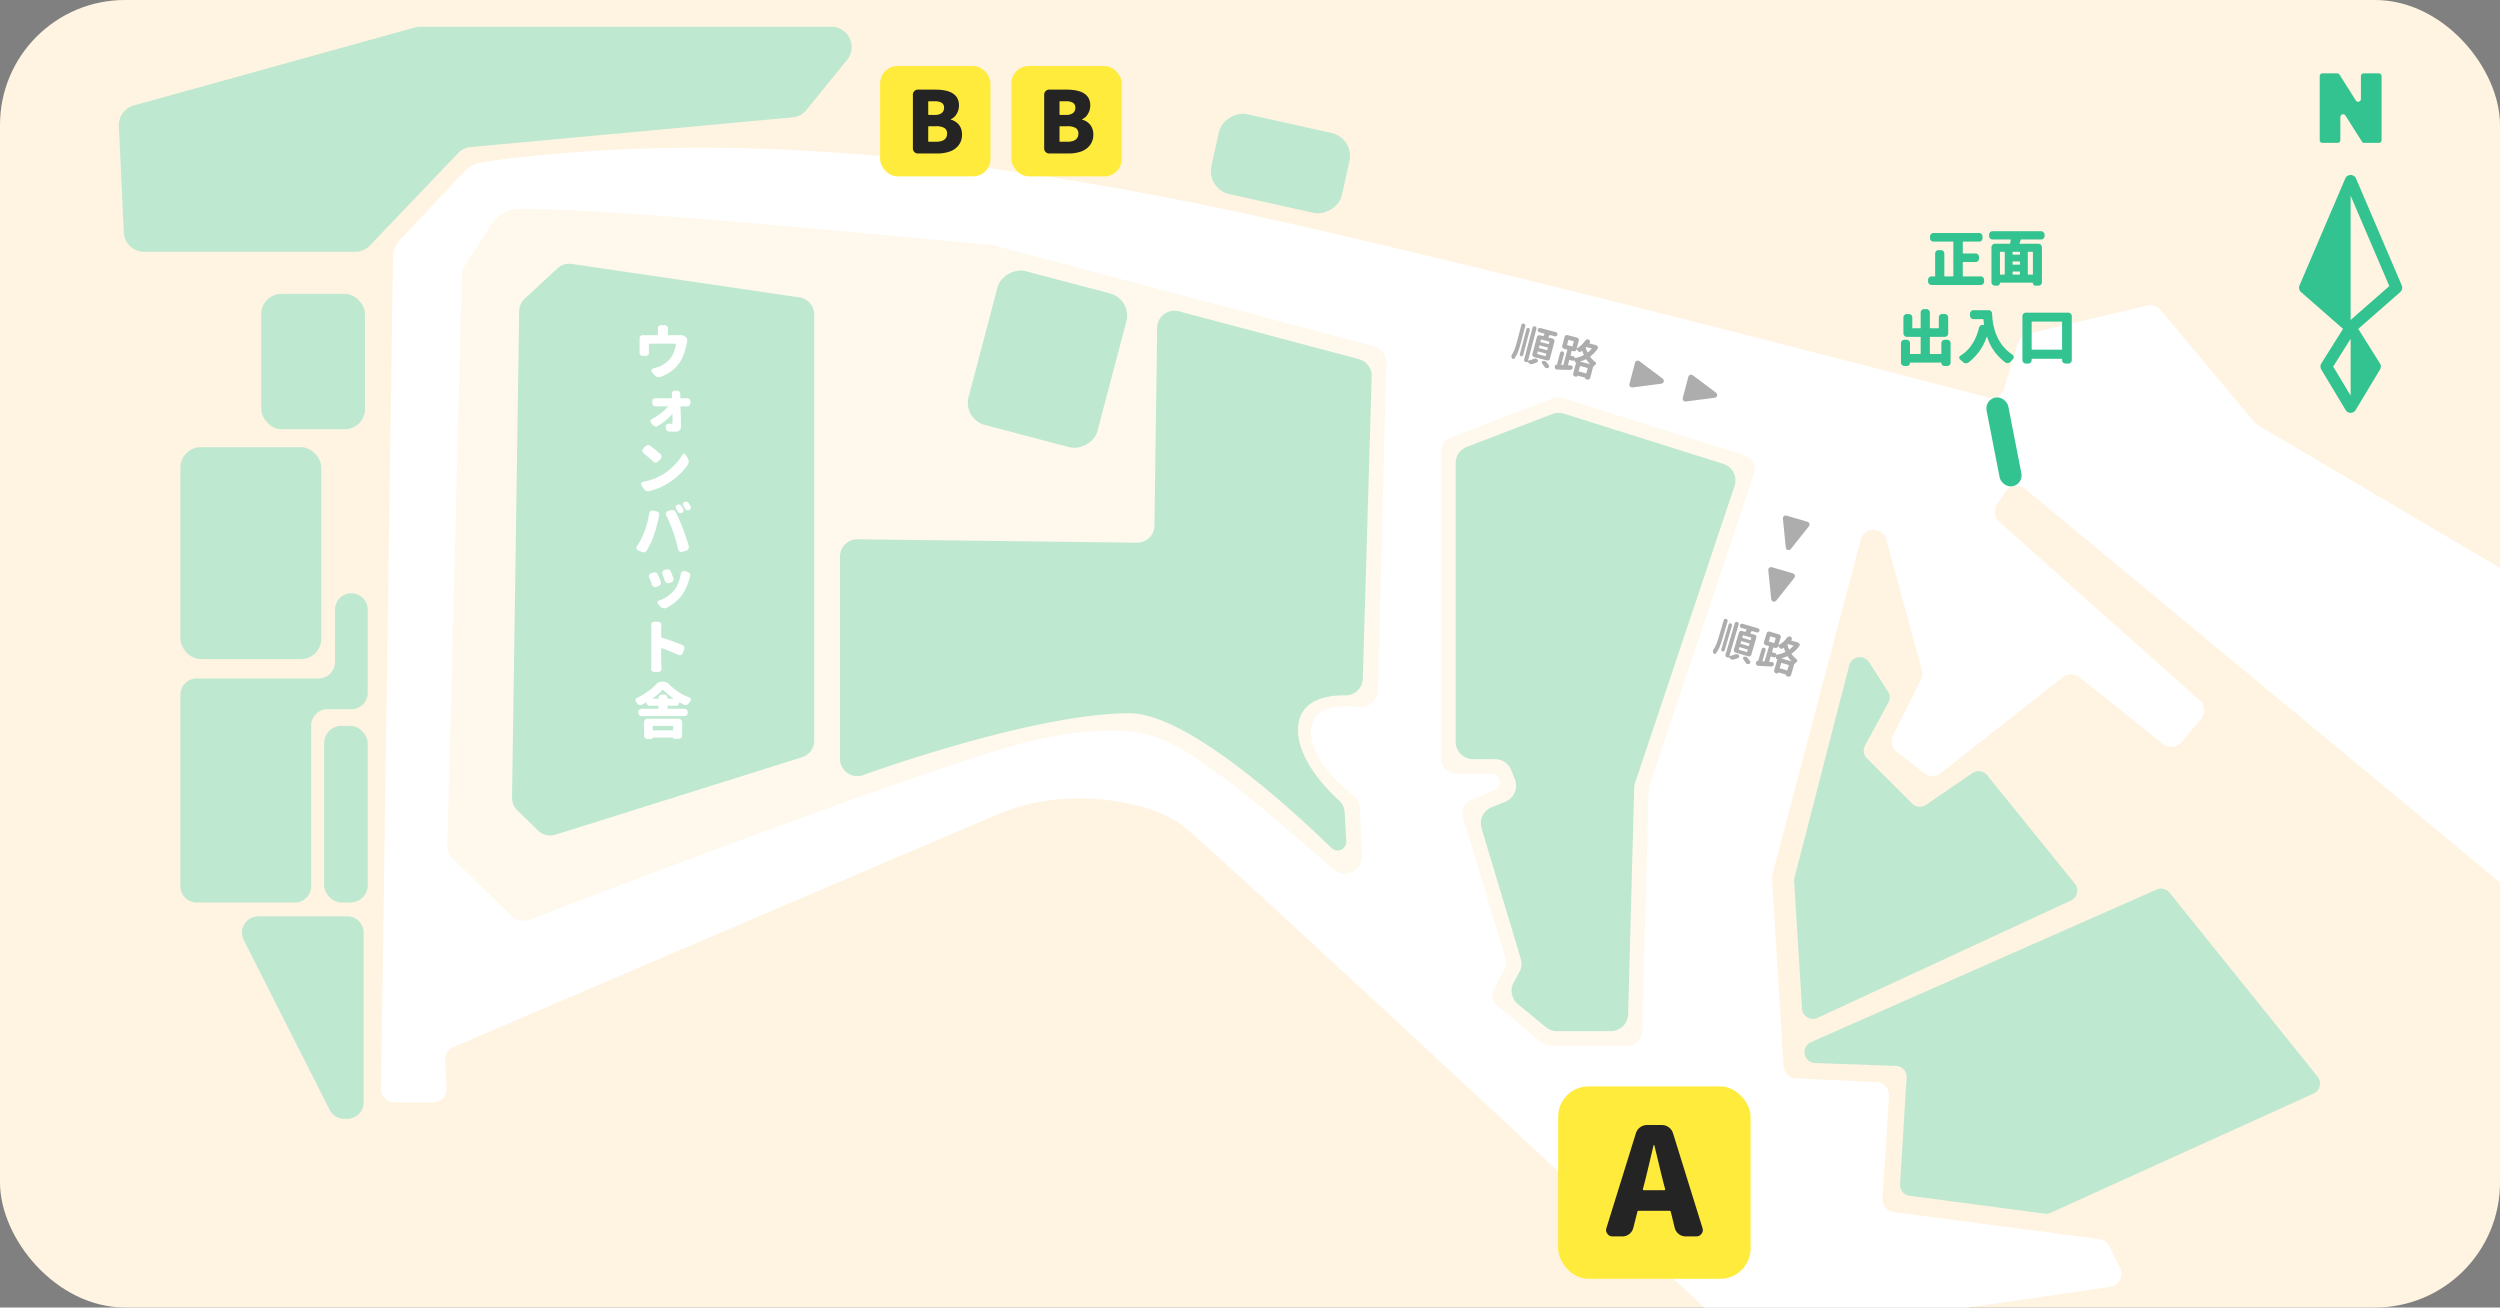
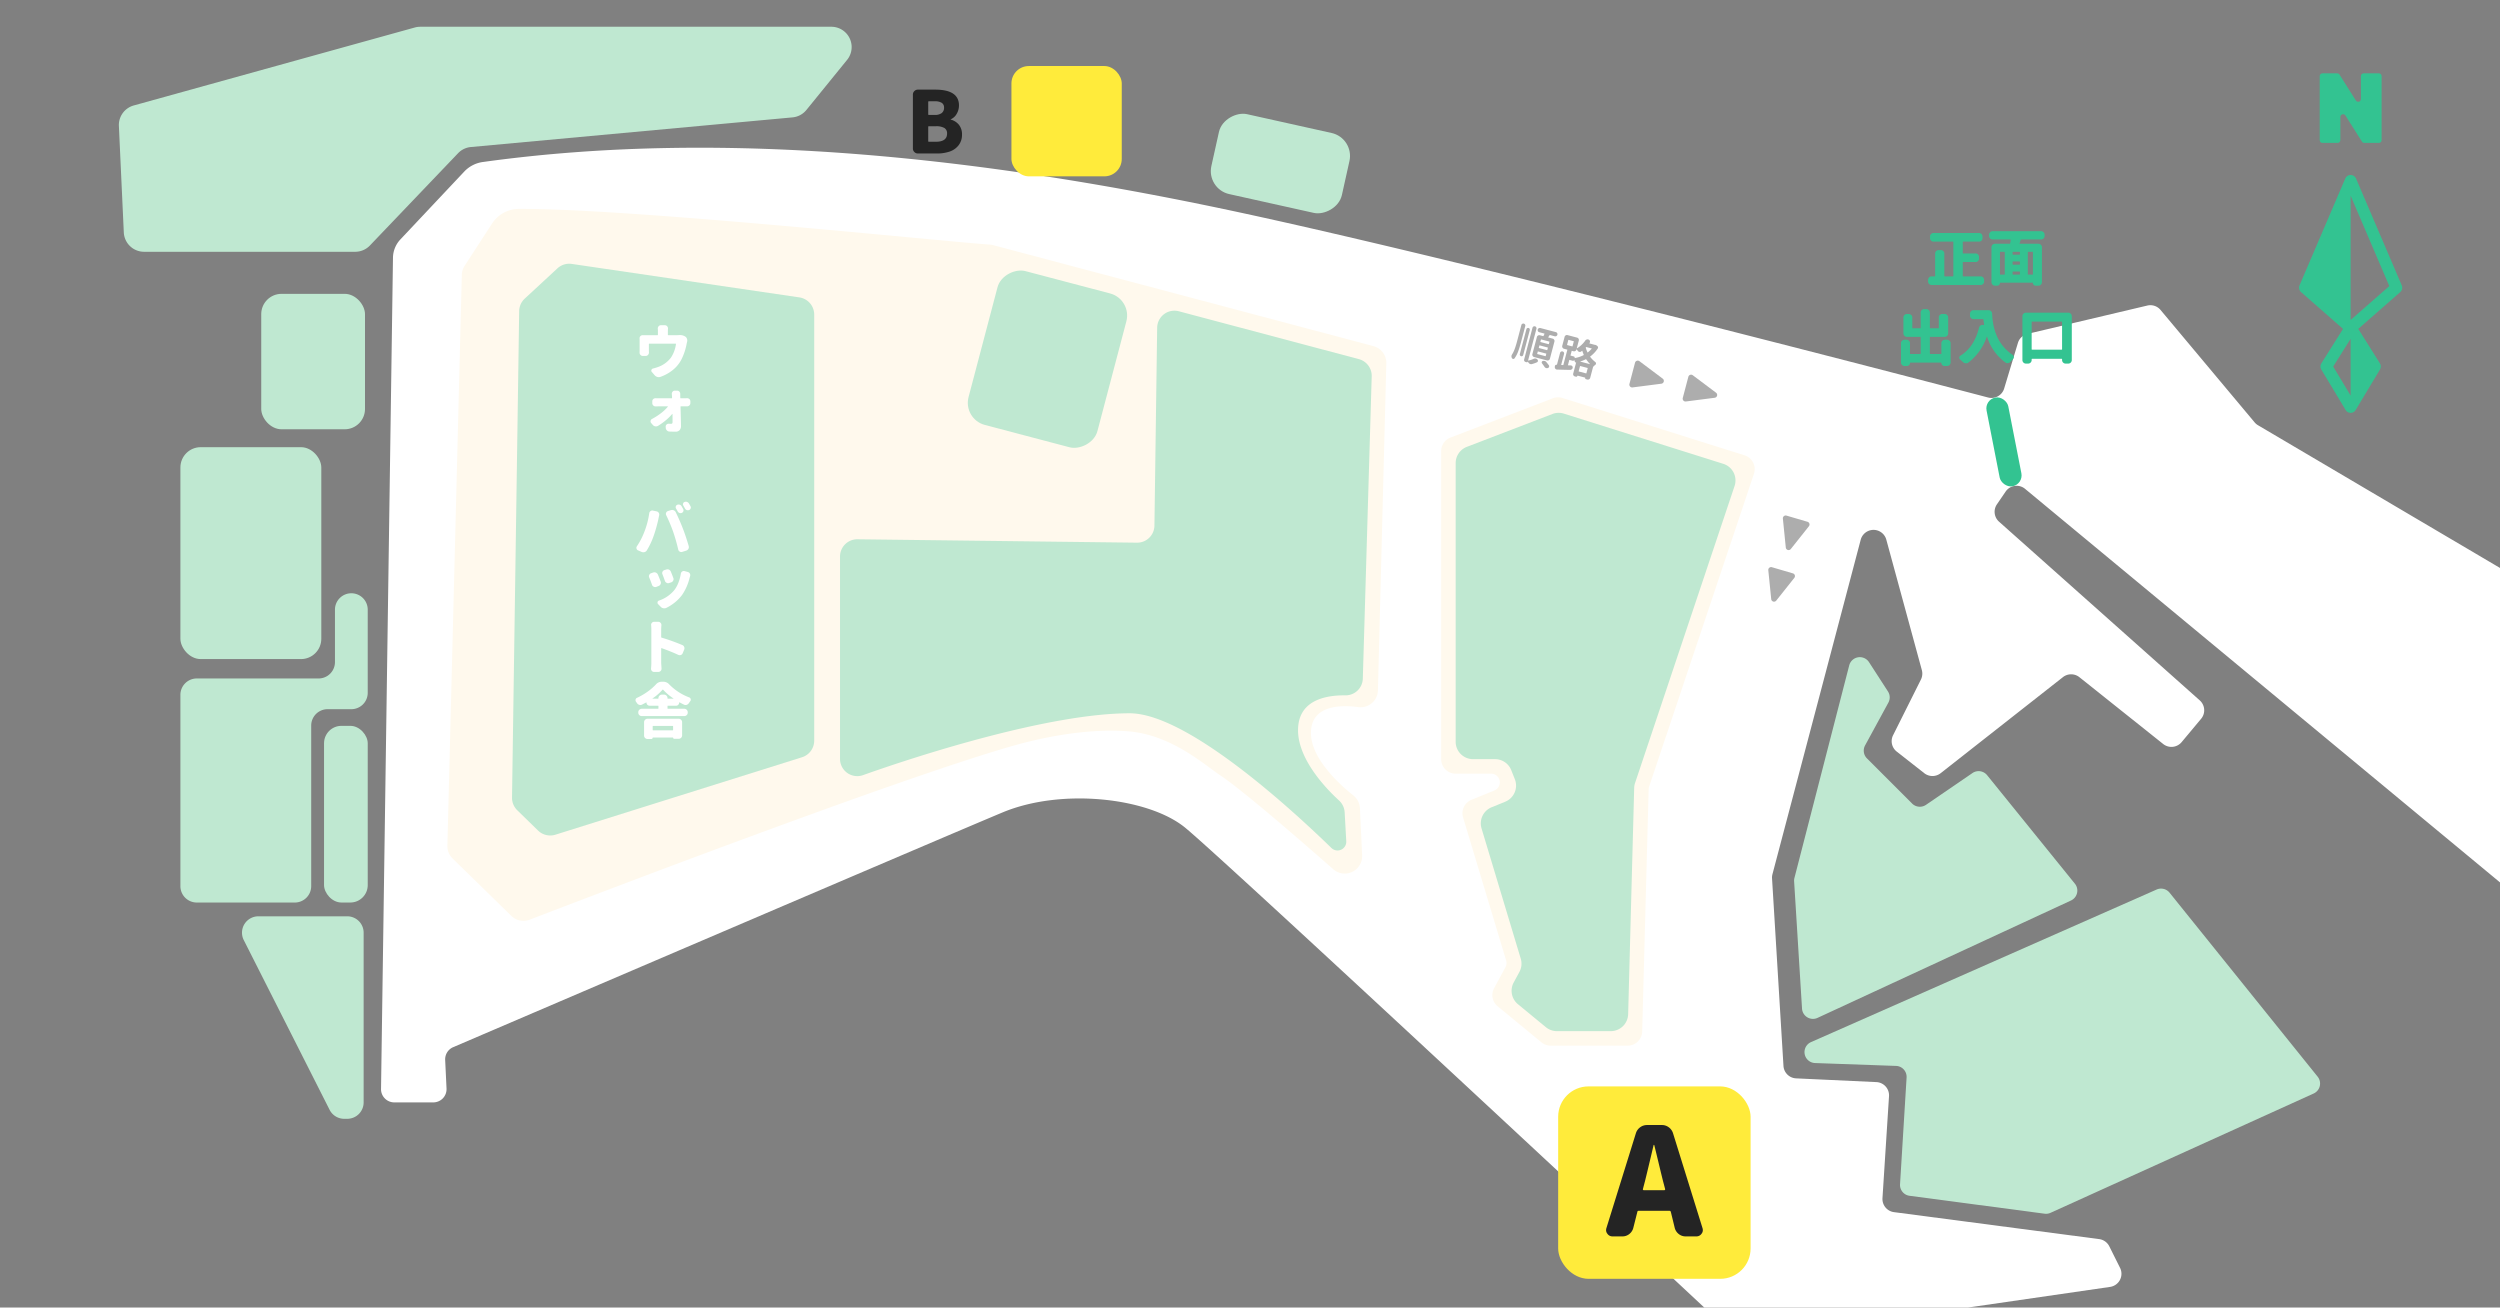
<svg xmlns="http://www.w3.org/2000/svg" height="523" viewBox="0 0 1000 523" width="1000">
  <rect x="0" y="0" width="1000" height="523" fill="#808080" stroke="none" />
  <clipPath id="a">
    <rect height="523" rx="50" width="1000" y="538.5" />
  </clipPath>
  <g clip-path="url(#a)" transform="translate(0 -538.5)">
-     <path d="m0 0h1000v553.244h-1000z" fill="#fff4e1" transform="translate(0 509.886)" />
    <path d="m1091.512 819.654-188.303-111.054a5.291 5.291 0 0 1 -1.373-1.165l-37.619-44.955a5.3 5.3 0 0 0 -5.288-1.758l-47.908 11.324a5.3 5.3 0 0 0 -3.857 3.629l-5.5 18.229a5.3 5.3 0 0 1 -6.414 3.6c-31.661-8.3-207.793-54.274-298.834-73.91-98.816-21.312-204.316-34.033-303.329-20.286a12.566 12.566 0 0 0 -7.409 3.846l-25.529 27.126a10.886 10.886 0 0 0 -2.959 7.3l-4.777 332.5a5.3 5.3 0 0 0 5.3 5.38h15.6a5.3 5.3 0 0 0 5.3-5.556l-.543-11.411a5.289 5.289 0 0 1 3.2-5.123c26.3-11.27 198.006-84.838 219.784-93.913 23.594-9.83 58-5.9 72.747 5.9 14.121 11.3 204.936 189.371 221.088 204.447a5.29 5.29 0 0 1 1.487 2.452l36.859 132.313a5.3 5.3 0 0 0 5.11 3.881h40.373a5.3 5.3 0 0 0 4.956-7.2l-25.464-66.734a5.285 5.285 0 0 1 -.342-1.623l-3.319-65.776a5.3 5.3 0 0 1 4.535-5.517l84.953-12.341a5.3 5.3 0 0 0 3.982-7.621l-4.3-8.609a5.3 5.3 0 0 0 -4.054-2.887l-82.074-10.784a5.305 5.305 0 0 1 -4.6-5.6l2.615-40.781a5.305 5.305 0 0 0 -5.048-5.638l-32.121-1.494a5.3 5.3 0 0 1 -5.048-4.976l-4.574-75.006a5.319 5.319 0 0 1 .166-1.676l35.3-133.779a5.3 5.3 0 0 1 7.94-3.145 5.3 5.3 0 0 1 2.306 3.105l14.215 52.186a5.3 5.3 0 0 1 -.374 3.766l-11.138 22.277a5.3 5.3 0 0 0 1.471 6.547l11.011 8.632a5.306 5.306 0 0 0 6.549 0l48.916-38.42a5.3 5.3 0 0 1 6.582.023l33.513 26.721a5.3 5.3 0 0 0 7.376-.748l7.8-9.336a5.3 5.3 0 0 0 -.544-7.363l-80.28-71.472a5.3 5.3 0 0 1 -.854-6.952l3.482-5.1a5.3 5.3 0 0 1 7.766-1.094l275.415 228.224a5.3 5.3 0 0 0 8.689-4.084v-133.952a5.306 5.306 0 0 0 -2.61-4.569z" fill="#fff" />
    <path d="m697.828 720.628-72.857-22.939a5.8 5.8 0 0 0 -3.822.118l-40.962 15.729a5.8 5.8 0 0 0 -3.723 5.417v123.212a5.8 5.8 0 0 0 5.8 5.8h14.178a3.49 3.49 0 0 1 3.241 2.2 3.488 3.488 0 0 1 -1.925 4.519l-9.163 3.733a5.8 5.8 0 0 0 -3.367 7.047l17.236 57.248a3.492 3.492 0 0 1 -.273 2.666l-4.548 8.4a5.8 5.8 0 0 0 1.416 7.246l17.532 14.418a5.8 5.8 0 0 0 3.685 1.321h30.8a5.8 5.8 0 0 0 5.8-5.648l2.585-96.92a3.5 3.5 0 0 1 .179-1.015l41.941-125.173a5.8 5.8 0 0 0 -3.76-7.378z" fill="#fff9ed" />
    <path d="m184.728 648.443-5.773 228.318a6.965 6.965 0 0 0 2.1 5.156l23.468 22.934a6.947 6.947 0 0 0 7.357 1.523c24.266-9.333 148.052-56.713 193.548-69.616 10.264-2.911 28.509-7.045 45.768-5.734s30.475 13.326 37.029 17.7c8.667 5.778 30.965 25.068 45.079 37.476a6.961 6.961 0 0 0 11.547-5.559l-.876-18.825a6.991 6.991 0 0 0 -2.645-5.145c-5.247-4.168-16.95-14.627-16.95-24.987 0-10.748 11.033-11.41 18.962-10.332a6.941 6.941 0 0 0 7.832-6.729l3.355-130.772a6.964 6.964 0 0 0 -5.174-6.909l-152.126-40.39a7.078 7.078 0 0 0 -1.319-.217c-21.25-1.482-144.06-14.457-188.347-14.278a12.849 12.849 0 0 0 -10.737 5.859l-10.979 16.914a6.953 6.953 0 0 0 -1.119 3.613z" fill="#fff9ed" />
    <g fill="#bfe8d1">
      <path d="m222.965 645.849-13.065 12.094a6.964 6.964 0 0 0 -2.231 5.007l-2.859 194.571a6.967 6.967 0 0 0 2.1 5.087l8.313 8.11a6.963 6.963 0 0 0 6.949 1.659l98.635-30.977a6.962 6.962 0 0 0 4.878-6.643v-170.412a6.964 6.964 0 0 0 -5.951-6.89l-91.025-13.386a6.967 6.967 0 0 0 -5.744 1.78z" />
      <path d="m461.772 748.76 1.093-79.171a6.908 6.908 0 0 1 8.681-6.58l72.007 19.147a6.907 6.907 0 0 1 5.129 6.878l-3.556 120.907a6.885 6.885 0 0 1 -6.95 6.7c-7.134-.1-17.548 1.537-18.826 11.759-1.572 12.584 11.116 25.587 16.254 30.284a6.945 6.945 0 0 1 2.259 4.736l.642 11.559a3.5 3.5 0 0 1 -5.94 2.712c-15.967-15.532-57.716-53.878-80.719-53.878-31.792 0-83.846 16.609-106.617 24.738a6.9 6.9 0 0 1 -9.222-6.507v-80.927a6.907 6.907 0 0 1 6.993-6.906l111.784 1.36a6.908 6.908 0 0 0 6.988-6.811z" />
      <path d="m620.96 704.1-34.226 13.142a6.963 6.963 0 0 0 -4.467 6.5v111.458a6.963 6.963 0 0 0 6.964 6.963h8.793a6.964 6.964 0 0 1 6.47 4.39l1.436 3.612a6.962 6.962 0 0 1 -3.843 9.022l-5.433 2.214a6.962 6.962 0 0 0 -4.04 8.456l15.686 52.111a6.961 6.961 0 0 1 -.545 5.324l-2.275 4.2a6.962 6.962 0 0 0 1.7 8.694l11.17 9.187a6.963 6.963 0 0 0 4.423 1.585h21.527a6.963 6.963 0 0 0 6.961-6.778l2.413-90.489a6.956 6.956 0 0 1 .359-2.027l39.8-118.778a6.962 6.962 0 0 0 -4.511-8.854l-63.774-20.079a6.955 6.955 0 0 0 -4.588.147z" />
      <path d="m53.5 580.684 112.408-31.179a8.132 8.132 0 0 1 2.171-.3h164.46a8.124 8.124 0 0 1 6.3 13.247l-16.28 20.036a8.12 8.12 0 0 1 -5.56 2.967l-128.647 11.856a8.117 8.117 0 0 0 -5.129 2.478l-35.26 36.911a8.121 8.121 0 0 1 -5.874 2.513h-84.454a8.124 8.124 0 0 1 -8.115-7.749l-1.965-42.579a8.123 8.123 0 0 1 5.945-8.201z" />
      <rect height="54.178" rx="8.124" transform="translate(104.493 656.037)" width="41.508" />
      <rect height="84.763" rx="8.124" transform="translate(72.16 717.37)" width="56.363" />
      <path d="m140.539 775.808a6.554 6.554 0 0 0 -6.554 6.554v20.972a6.554 6.554 0 0 1 -6.554 6.554h-48.717a6.554 6.554 0 0 0 -6.554 6.554v76.516a6.555 6.555 0 0 0 6.554 6.554h39.214a6.554 6.554 0 0 0 6.554-6.554v-64.228a6.554 6.554 0 0 1 6.554-6.554h9.5a6.554 6.554 0 0 0 6.554-6.553v-33.261a6.554 6.554 0 0 0 -6.551-6.554z" />
      <rect height="70.672" rx="6.963" transform="translate(129.616 828.839)" width="17.477" />
      <path d="m103.354 905.023h35.546a6.554 6.554 0 0 1 6.554 6.554v67.891a6.554 6.554 0 0 1 -6.554 6.554h-1.213a6.551 6.551 0 0 1 -5.848-3.6l-34.333-67.887a6.554 6.554 0 0 1 5.848-9.512z" />
      <path d="m747.6 803.358 7.582 11.718a4.379 4.379 0 0 1 .17 4.47l-9.318 17.124a4.377 4.377 0 0 0 .75 5.187l18.056 18.057a4.379 4.379 0 0 0 5.567.517l18.573-12.707a4.377 4.377 0 0 1 5.875.859l35.107 43.4a4.377 4.377 0 0 1 -1.562 6.717l-101.38 46.947a4.378 4.378 0 0 1 -6.209-3.7l-3.164-50.918a4.359 4.359 0 0 1 .13-1.364l21.913-85.02a4.378 4.378 0 0 1 7.91-1.287z" />
      <path d="m724.411 955.338 138.237-61.024a4.378 4.378 0 0 1 5.178 1.26l59.237 73.6a4.377 4.377 0 0 1 -1.6 6.731l-105.243 47.721a4.373 4.373 0 0 1 -2.383.353l-54.027-7.164a4.377 4.377 0 0 1 -3.793-4.607l2.618-42.7a4.377 4.377 0 0 0 -4.214-4.643l-32.4-1.148a4.377 4.377 0 0 1 -4.215-4.134 4.376 4.376 0 0 1 2.605-4.245z" />
    </g>
    <path d="m-9.439-2.134a.147.147 0 0 0 .166.166h6.973a1.333 1.333 0 0 1 1 .415 1.365 1.365 0 0 1 .4.984v.64a1.353 1.353 0 0 1 -.4 1 1.353 1.353 0 0 1 -1 .4h-19.613a1.365 1.365 0 0 1 -.984-.4 1.333 1.333 0 0 1 -.415-1v-.64a1.345 1.345 0 0 1 .415-.984 1.345 1.345 0 0 1 .984-.415h1.233q.19 0 .19-.166v-8.941a1.353 1.353 0 0 1 .4-1 1.353 1.353 0 0 1 1-.4h.877a1.353 1.353 0 0 1 1 .4 1.353 1.353 0 0 1 .4 1v8.941q0 .166.19.166h3.223q.19 0 .19-.166v-13.542a.168.168 0 0 0 -.19-.19h-7.73a1.353 1.353 0 0 1 -1-.4 1.353 1.353 0 0 1 -.4-1v-.64a1.353 1.353 0 0 1 .4-1 1.353 1.353 0 0 1 1-.4h18.19a1.353 1.353 0 0 1 1 .4 1.353 1.353 0 0 1 .4 1v.64a1.353 1.353 0 0 1 -.4 1 1.353 1.353 0 0 1 -1 .4h-6.333q-.166 0-.166.19v4.34q0 .19.166.19h4.933a1.333 1.333 0 0 1 1 .415 1.365 1.365 0 0 1 .4.984v.64a1.353 1.353 0 0 1 -.4 1 1.353 1.353 0 0 1 -1 .4h-4.933q-.166 0-.166.19zm27.889-.546a.147.147 0 0 0 .166-.166v-8.774a.147.147 0 0 0 -.166-.166h-1.707a.147.147 0 0 0 -.166.166v8.775a.147.147 0 0 0 .166.166zm-12.85-9.106a.147.147 0 0 0 -.166.166v8.775a.147.147 0 0 0 .166.165h1.562q.19 0 .19-.166v-8.774q0-.166-.19-.166zm7.636 1.138q.19 0 .19-.166v-.806q0-.166-.19-.166h-2.564q-.19 0-.19.166v.806q0 .166.19.166zm-2.564 6.735q-.19 0-.19.166v.9q0 .166.19.166h2.561q.19 0 .19-.166v-.9q0-.166-.19-.166zm2.561-2.727a.168.168 0 0 0 .19-.19v-.9a.168.168 0 0 0 -.19-.19h-2.561a.168.168 0 0 0 -.19.19v.9a.168.168 0 0 0 .19.19zm10.055-11.478a1.345 1.345 0 0 1 -.415.984 1.345 1.345 0 0 1 -.984.415h-7.944a.2.2 0 0 0 -.213.166l-.451 1.375a.107.107 0 0 0 .024.119.161.161 0 0 0 .119.047h7.4a1.345 1.345 0 0 1 .984.415 1.345 1.345 0 0 1 .415.984v13.969a1.345 1.345 0 0 1 -.415.984 1.345 1.345 0 0 1 -.984.415h-1.14a1.024 1.024 0 0 1 -.747-.32 1.024 1.024 0 0 1 -.32-.747.126.126 0 0 0 -.142-.142h-12.902a.126.126 0 0 0 -.142.142 1.024 1.024 0 0 1 -.32.747 1.024 1.024 0 0 1 -.747.32h-.925a1.345 1.345 0 0 1 -.984-.415 1.345 1.345 0 0 1 -.415-.984v-13.969a1.345 1.345 0 0 1 .415-.984 1.345 1.345 0 0 1 .984-.415h5.861a.186.186 0 0 0 .213-.166l.119-.688.095-.688q.024-.166-.142-.166h-7.095a1.345 1.345 0 0 1 -.984-.415 1.345 1.345 0 0 1 -.415-.984v-.522a1.345 1.345 0 0 1 .415-.984 1.345 1.345 0 0 1 .984-.415h19.4a1.345 1.345 0 0 1 .984.415 1.345 1.345 0 0 1 .415.984zm-41.288 42.905a1.333 1.333 0 0 1 .415-1 1.365 1.365 0 0 1 .984-.4h.9a1.365 1.365 0 0 1 .984.4 1.333 1.333 0 0 1 .415 1v7.684a1.333 1.333 0 0 1 -.415 1 1.365 1.365 0 0 1 -.984.4h-1.089a1.164 1.164 0 0 1 -.854-.356 1.164 1.164 0 0 1 -.356-.854.126.126 0 0 0 -.142-.142h-12.258a.126.126 0 0 0 -.142.142 1.164 1.164 0 0 1 -.356.854 1.164 1.164 0 0 1 -.854.356h-1a1.365 1.365 0 0 1 -.984-.4 1.333 1.333 0 0 1 -.415-1v-7.684a1.333 1.333 0 0 1 .415-1 1.365 1.365 0 0 1 .984-.4h.806a1.365 1.365 0 0 1 .984.4 1.333 1.333 0 0 1 .415 1v4.1q0 .19.166.19h3.937q.166 0 .166-.19v-6.5a.147.147 0 0 0 -.166-.166h-5.336a1.345 1.345 0 0 1 -.984-.415 1.345 1.345 0 0 1 -.415-.984v-6.327a1.333 1.333 0 0 1 .415-1 1.365 1.365 0 0 1 .984-.4h.759a1.365 1.365 0 0 1 .984.4 1.333 1.333 0 0 1 .415 1v4.126a.147.147 0 0 0 .166.166h3.012a.147.147 0 0 0 .166-.166v-6.095a1.333 1.333 0 0 1 .415-1 1.365 1.365 0 0 1 .984-.4h.879a1.365 1.365 0 0 1 .984.4 1.333 1.333 0 0 1 .415 1v6.095a.147.147 0 0 0 .166.166h3.249a.147.147 0 0 0 .166-.166v-4.15a1.333 1.333 0 0 1 .415-1 1.365 1.365 0 0 1 .984-.4h.949a1.365 1.365 0 0 1 .984.4 1.333 1.333 0 0 1 .415 1v6.356a1.345 1.345 0 0 1 -.415.984 1.345 1.345 0 0 1 -.984.415h-5.763a.147.147 0 0 0 -.166.166v6.5q0 .19.166.19h4.269q.166 0 .166-.19zm11.455-11.834a1.345 1.345 0 0 1 .415-.984 1.345 1.345 0 0 1 .984-.415h6.023a1.365 1.365 0 0 1 .984.4 1.417 1.417 0 0 1 .439 1q.451 11.217 8.182 16.458a1.034 1.034 0 0 1 .474.806v.119a1.084 1.084 0 0 1 -.308.759l-.451.5a5.343 5.343 0 0 0 -.5.569 1.636 1.636 0 0 1 -.972.545 1.728 1.728 0 0 1 -.285.024 1.381 1.381 0 0 1 -.783-.237 19.866 19.866 0 0 1 -7.372-10.342.042.042 0 0 0 -.047-.047.076.076 0 0 0 -.071.047 21.633 21.633 0 0 1 -7.376 10.363 1.6 1.6 0 0 1 -.9.285h-.191a1.908 1.908 0 0 1 -1.067-.5q-.237-.237-.522-.5-.332-.285-.617-.522a.9.9 0 0 1 -.332-.711.912.912 0 0 1 .474-.83q5.5-3.391 7.423-11.17a1.483 1.483 0 0 1 .64-.9 1.344 1.344 0 0 1 .759-.237 1.728 1.728 0 0 1 .285.024l.213.047a.137.137 0 0 0 .095-.047.137.137 0 0 0 .049-.093q-.166-.949-.261-2.063a.186.186 0 0 0 -.213-.166h-3.772a1.345 1.345 0 0 1 -.984-.415 1.345 1.345 0 0 1 -.415-.984zm24.663 14.206a.168.168 0 0 0 .19.19h11.81q.166 0 .166-.19v-10.859a.147.147 0 0 0 -.166-.166h-11.81q-.19 0-.19.166zm-3.7-13.209a1.417 1.417 0 0 1 1.4-1.4h16.956a1.417 1.417 0 0 1 1.4 1.4v17.572a1.417 1.417 0 0 1 -1.4 1.4h-1.09a1.417 1.417 0 0 1 -1.4-1.4v-.332q0-.19-.166-.19h-11.81a.168.168 0 0 0 -.19.19v.332a1.417 1.417 0 0 1 -1.4 1.4h-.9a1.417 1.417 0 0 1 -1.4-1.4z" fill="#33c391" transform="translate(794.546 651.017)" />
    <path d="m271.392 672.552q.256-.024.516-.024a3.768 3.768 0 0 1 2.015.493l.118.07a1.658 1.658 0 0 1 .727.867 2.089 2.089 0 0 1 .14.728 2 2 0 0 1 -.047.445c-.062.25-.125.515-.187.8a23.7 23.7 0 0 1 -2.133 6.423 13.175 13.175 0 0 1 -3.47 4.184 16.562 16.562 0 0 1 -4.97 2.732 2.189 2.189 0 0 1 -.633.093 1.809 1.809 0 0 1 -.562-.093 2.255 2.255 0 0 1 -1.031-.658l-1.149-1.336a.752.752 0 0 1 -.211-.515.618.618 0 0 1 .07-.281.793.793 0 0 1 .586-.563 19.012 19.012 0 0 0 2.461-.773 11.088 11.088 0 0 0 4.759-3.611 12.79 12.79 0 0 0 1.993-5.415c.015-.109-.032-.164-.141-.164h-10.5c-.125 0-.187.055-.187.164v2.836l.023.564a1.322 1.322 0 0 1 -.375.937 1.2 1.2 0 0 1 -.938.422h-1.172a1.178 1.178 0 0 1 -.914-.422 1.255 1.255 0 0 1 -.352-.89l.024-.939v-4.031l-.024-.8a1.16 1.16 0 0 1 .363-.867 1.191 1.191 0 0 1 .856-.352h5.931c.125 0 .188-.054.188-.164v-1.406a9.613 9.613 0 0 0 -.047-1.031v-.118a1.25 1.25 0 0 1 .328-.844 1.107 1.107 0 0 1 .891-.422h1.617a1.178 1.178 0 0 1 .915.422 1.255 1.255 0 0 1 .328.844v.118c-.032.328-.047.672-.047 1.031v1.406a.144.144 0 0 0 .164.164h3.258q.444-.001.819-.024z" fill="#fff" />
    <path d="m272.119 697.621c0 .125.054.188.164.188h1.758q.327 0 .727-.024h.093a1.283 1.283 0 0 1 .868.328 1.2 1.2 0 0 1 .421.938v.656a1.311 1.311 0 0 1 -.4.962 1.353 1.353 0 0 1 -.961.375h-2.415a.145.145 0 0 0 -.164.164q.188 6.61.188 7.712a2.355 2.355 0 0 1 -.539 1.618 2.069 2.069 0 0 1 -1.665.633q-1.149 0-2.414-.047a1.465 1.465 0 0 1 -1.008-.445 1.558 1.558 0 0 1 -.469-1.009l-.024-.445a1.069 1.069 0 0 1 .352-.914 1.166 1.166 0 0 1 .821-.329h.117a8.148 8.148 0 0 0 .82.047.577.577 0 0 0 .492-.187.98.98 0 0 0 .141-.586q0-1.922-.024-3.118a.055.055 0 0 0 -.046-.059.07.07 0 0 0 -.071.012 19.8 19.8 0 0 1 -2.543 2.509 24.808 24.808 0 0 1 -3.106 2.226 1.6 1.6 0 0 1 -.82.235 2.112 2.112 0 0 1 -.3-.024 1.588 1.588 0 0 1 -.985-.562l-.656-.75a1 1 0 0 1 -.258-.657 1.236 1.236 0 0 1 .023-.234 1.074 1.074 0 0 1 .563-.75 25.106 25.106 0 0 0 3.61-2.321 16.748 16.748 0 0 0 2.719-2.578.079.079 0 0 0 .024-.094.077.077 0 0 0 -.07-.047h-3.728c-.3 0-.648.008-1.055.023h-.07a1.294 1.294 0 0 1 -.914-.375 1.234 1.234 0 0 1 -.4-.938v-.7a1.234 1.234 0 0 1 .4-.938 1.37 1.37 0 0 1 .891-.328h.07q.538.024.984.024h5.392c.125 0 .18-.063.164-.188l-.023-.7q-.024-.375-.071-.8v-.124a1.256 1.256 0 0 1 .328-.845 1.14 1.14 0 0 1 .891-.4h.891a1.214 1.214 0 0 1 .915.4 1.347 1.347 0 0 1 .351.915v.844z" fill="#fff" />
-     <path d="m259.624 734.95a1.963 1.963 0 0 1 -.422.047 1.918 1.918 0 0 1 -.774-.164 2.141 2.141 0 0 1 -.914-.8l-.914-1.406a.839.839 0 0 1 -.164-.492.947.947 0 0 1 .093-.376.873.873 0 0 1 .68-.516 22.956 22.956 0 0 0 12.261-6.376 22.378 22.378 0 0 0 3.516-4.477.74.74 0 0 1 1.313 0l.867 1.593a2.351 2.351 0 0 1 .305 1.173 2.177 2.177 0 0 1 -.352 1.219 23.5 23.5 0 0 1 -3.657 4.208 27.781 27.781 0 0 1 -4.782 3.528 24.657 24.657 0 0 1 -7.056 2.839zm-2.18-15.167a1.282 1.282 0 0 1 -.492-.89v-.118a1.163 1.163 0 0 1 .328-.82l.82-.868a1.439 1.439 0 0 1 .984-.492.81.81 0 0 1 .188-.024 1.506 1.506 0 0 1 .891.3q2.226 1.665 4.008 3.282a1.358 1.358 0 0 1 .024 1.946l-.985 1.008a1.27 1.27 0 0 1 -.96.422 1.315 1.315 0 0 1 -.962-.4q-1.806-1.705-3.844-3.346z" fill="#fff" />
    <path d="m257.631 751.511a33.046 33.046 0 0 0 2.063-7.69 1.177 1.177 0 0 1 .516-.867 1.149 1.149 0 0 1 .727-.258.821.821 0 0 1 .257.047l1.454.3a1.3 1.3 0 0 1 .844.586 1.363 1.363 0 0 1 .211.7 1.2 1.2 0 0 1 -.047.328q-.211.963-.281 1.359-.258 1.314-.821 3.341t-1.125 3.6a29.775 29.775 0 0 1 -2.7 5.7 1.545 1.545 0 0 1 -.891.68 1.865 1.865 0 0 1 -.492.07 1.948 1.948 0 0 1 -.657-.117l-1.453-.633a1.056 1.056 0 0 1 -.633-.726 1.125 1.125 0 0 1 -.046-.3 1.1 1.1 0 0 1 .21-.633 27.91 27.91 0 0 0 2.864-5.487zm11.651-.258a63.731 63.731 0 0 0 -2.79-6.658 1.2 1.2 0 0 1 -.14-.539 1.094 1.094 0 0 1 .093-.446 1.123 1.123 0 0 1 .727-.679l1.172-.375a1.948 1.948 0 0 1 .516-.071 1.676 1.676 0 0 1 .61.118 1.529 1.529 0 0 1 .82.773q1.641 3.353 2.883 6.61 1.125 2.862 2.321 6.963a1.956 1.956 0 0 1 .047.422 1.2 1.2 0 0 1 -.047.328 1.228 1.228 0 0 1 -.328.621 1.7 1.7 0 0 1 -.609.41l-1.641.516a1.127 1.127 0 0 1 -.4.07 1.263 1.263 0 0 1 -.609-.164 1.2 1.2 0 0 1 -.61-.82 73.53 73.53 0 0 0 -2.015-7.079zm1.125-9.377a1.066 1.066 0 0 1 -.14-.516.836.836 0 0 1 .07-.329.916.916 0 0 1 .562-.609 1.292 1.292 0 0 1 .539-.117 1.426 1.426 0 0 1 1.2.679q.282.493.633 1.126a1.113 1.113 0 0 1 -.539 1.547 1.429 1.429 0 0 1 -.492.094 1.616 1.616 0 0 1 -.469-.07 1.33 1.33 0 0 1 -.7-.633q-.383-.704-.664-1.172zm2.93-1.149a.884.884 0 0 1 -.164-.516.78.78 0 0 1 .071-.3.848.848 0 0 1 .562-.609 1.24 1.24 0 0 1 .516-.117 1.4 1.4 0 0 1 .446.07 1.453 1.453 0 0 1 .773.586q.351.586.656 1.148a.951.951 0 0 1 .141.494 1.081 1.081 0 0 1 -.07.375 1.058 1.058 0 0 1 -.633.656 1.324 1.324 0 0 1 -.492.094 1.55 1.55 0 0 1 -.446-.071 1.325 1.325 0 0 1 -.7-.633q-.355-.636-.66-1.177z" fill="#fff" />
    <path d="m259.694 769.523a1.194 1.194 0 0 1 0-1.031 1.206 1.206 0 0 1 .7-.679l.844-.3a1.491 1.491 0 0 1 .516-.094 1.51 1.51 0 0 1 .586.117 1.539 1.539 0 0 1 .8.774q.54 1.242 1.126 2.812a1.459 1.459 0 0 1 .093.492 1.238 1.238 0 0 1 -.141.564 1.349 1.349 0 0 1 -.8.726l-.89.352a1.552 1.552 0 0 1 -.446.07 1.306 1.306 0 0 1 -.586-.14 1.277 1.277 0 0 1 -.7-.774q-.563-1.646-1.102-2.889zm12.636-1.57a1.24 1.24 0 0 1 .539-.844 1.1 1.1 0 0 1 .632-.212 1.246 1.246 0 0 1 .329.047l1.313.353a1.375 1.375 0 0 1 .82.656 1.44 1.44 0 0 1 .141.61 1.32 1.32 0 0 1 -.071.421q-.117.4-.211.727a20.573 20.573 0 0 1 -2.977 6.751 17.012 17.012 0 0 1 -2.918 3.024 18.559 18.559 0 0 1 -3.411 2.18 2.073 2.073 0 0 1 -.8.165 3.142 3.142 0 0 1 -.375-.023 1.928 1.928 0 0 1 -1.055-.587l-1.055-1.078a.823.823 0 0 1 -.234-.563 1.159 1.159 0 0 1 .023-.234.853.853 0 0 1 .562-.61 13.572 13.572 0 0 0 6.166-4.219 12.027 12.027 0 0 0 1.617-2.954 16.666 16.666 0 0 0 .965-3.61zm-7.338.281a1.086 1.086 0 0 1 -.117-.492 1.233 1.233 0 0 1 .117-.515 1.2 1.2 0 0 1 .75-.681l.774-.234a1.261 1.261 0 0 1 .469-.094 1.483 1.483 0 0 1 1.359.938q.516 1.266.985 2.532a1.261 1.261 0 0 1 .094.468 1.392 1.392 0 0 1 -.141.586 1.358 1.358 0 0 1 -.8.7l-.8.258a1.17 1.17 0 0 1 -.445.094 1.144 1.144 0 0 1 -.587-.164 1.359 1.359 0 0 1 -.7-.8q-.465-1.353-.958-2.596z" fill="#fff" />
    <path d="m272.916 796.515a1.269 1.269 0 0 1 .75.75 1.4 1.4 0 0 1 .117.54 1.452 1.452 0 0 1 -.117.562l-.586 1.406a1.2 1.2 0 0 1 -.727.727 1.626 1.626 0 0 1 -.469.07 1.461 1.461 0 0 1 -.563-.117q-2.742-1.289-6.68-2.7a.106.106 0 0 0 -.106.012.115.115 0 0 0 -.058.106v5.837l.14 2.3a1.278 1.278 0 0 1 -1.289 1.265h-1.688a1.177 1.177 0 0 1 -.914-.421 1.212 1.212 0 0 1 -.305-.821v-.14q.117-1.244.117-2.18v-13.411q0-.82-.07-1.711a.435.435 0 0 1 -.024-.141 1.188 1.188 0 0 1 .3-.8 1.11 1.11 0 0 1 .891-.422h1.665a1.2 1.2 0 0 1 .938.422 1.172 1.172 0 0 1 .328.822v.14c-.063.641-.093 1.2-.093 1.688v3.048a.21.21 0 0 0 .187.211 79.6 79.6 0 0 1 8.256 2.958z" fill="#fff" />
    <path d="m267.172 820.786a.146.146 0 0 0 -.164.165v.891a.145.145 0 0 0 .164.164h6.54a1.4 1.4 0 0 1 1.384 1.383v.164a1.324 1.324 0 0 1 -.41.984 1.346 1.346 0 0 1 -.974.4h-17.019a1.341 1.341 0 0 1 -.972-.4 1.316 1.316 0 0 1 -.41-.984v-.164a1.4 1.4 0 0 1 1.382-1.383h6.517a.146.146 0 0 0 .165-.164v-.891a.146.146 0 0 0 -.165-.165h-3.375a1.241 1.241 0 0 1 -1.243-1.242.073.073 0 0 0 -.047-.07c-.031-.016-.054-.016-.07 0q-.867.469-1.688.89a1.6 1.6 0 0 1 -.633.141 1.424 1.424 0 0 1 -.445-.07 1.57 1.57 0 0 1 -.891-.657c-.14-.2-.274-.39-.4-.562a1.1 1.1 0 0 1 -.211-.633 1.287 1.287 0 0 1 .024-.258.986.986 0 0 1 .586-.7 25.9 25.9 0 0 0 4.173-2.427 21.672 21.672 0 0 0 3.376-2.918 3 3 0 0 1 2.274-1.078h.726a3.086 3.086 0 0 1 2.3 1.031 21.944 21.944 0 0 0 8.017 5.228.916.916 0 0 1 .586.633 1.052 1.052 0 0 1 .046.281.9.9 0 0 1 -.21.586q-.282.375-.563.8a1.685 1.685 0 0 1 -.867.68 1.661 1.661 0 0 1 -.469.07 1.4 1.4 0 0 1 -.633-.164q-.844-.4-1.758-.914a.1.1 0 0 0 -.094 0 .073.073 0 0 0 -.047.07 1.262 1.262 0 0 1 -.363.914 1.2 1.2 0 0 1 -.9.375zm-8.158 13.314a1.346 1.346 0 0 1 -.972-.4 1.316 1.316 0 0 1 -.411-.984v-5.345a1.4 1.4 0 0 1 1.383-1.383h12.448a1.4 1.4 0 0 1 1.383 1.383v5.274a1.321 1.321 0 0 1 -.41.985 1.352 1.352 0 0 1 -.973.4h-1.762a.48.48 0 0 1 -.469-.468c0-.032-.023-.047-.07-.047h-8.018a.062.062 0 0 0 -.07.07.5.5 0 0 1 -.152.363.524.524 0 0 1 -.387.153zm1.993-16.222c-.031.016-.043.035-.035.058a.053.053 0 0 0 .058.036h2.18a.146.146 0 0 0 .165-.164v-.071a1.316 1.316 0 0 1 .41-.984 1.348 1.348 0 0 1 .973-.4h.867a1.349 1.349 0 0 1 .973.4 1.32 1.32 0 0 1 .41.984v.071a.145.145 0 0 0 .164.164h2.181c.015 0 .026-.012.035-.036a.055.055 0 0 0 -.012-.058 21.456 21.456 0 0 1 -4.126-3.493.146.146 0 0 0 -.234 0 20.523 20.523 0 0 1 -4.009 3.495zm8.228 11.182c0-.125-.055-.188-.164-.188h-7.83c-.109 0-.164.063-.164.188v1.382c0 .126.055.189.164.189h7.83c.109 0 .164-.063.164-.189z" fill="#fff" />
    <path d="m716.331 758.1 7.232-9.1a1.131 1.131 0 0 0 -.567-1.79l-8.4-2.466a1.132 1.132 0 0 0 -1.445 1.2l1.165 11.565a1.132 1.132 0 0 0 2.015.591z" fill="#adadad" />
    <path d="m710.5 778.741 7.233-9.1a1.132 1.132 0 0 0 -.567-1.791l-8.4-2.465a1.132 1.132 0 0 0 -1.445 1.2l1.166 11.566a1.132 1.132 0 0 0 2.013.59z" fill="#adadad" />
    <path d="m686.415 695.579-9.3-6.978a1.132 1.132 0 0 0 -1.774.617l-2.231 8.464a1.131 1.131 0 0 0 1.239 1.411l11.529-1.486a1.132 1.132 0 0 0 .537-2.028z" fill="#adadad" />
    <path d="m665.084 689.954-9.3-6.977a1.132 1.132 0 0 0 -1.774.617l-2.232 8.463a1.133 1.133 0 0 0 1.239 1.412l11.529-1.487a1.132 1.132 0 0 0 .538-2.028z" fill="#adadad" />
-     <path d="m13.745-8.343q.133 0 .133-.116v-.848q0-.116-.133-.116h-3.274a.1.1 0 0 0 -.116.116v.848a.1.1 0 0 0 .116.116zm0 2.476a.118.118 0 0 0 .133-.133v-.831a.118.118 0 0 0 -.133-.133h-3.274q-.116 0-.116.133v.831q0 .133.116.133zm0 2.493q.133 0 .133-.116v-.848q0-.116-.133-.116h-3.274a.1.1 0 0 0 -.116.116v.848a.1.1 0 0 0 .116.116zm-5.219-6.548a.935.935 0 0 1 .291-.7.956.956 0 0 1 .69-.283h1.33a.148.148 0 0 0 .15-.133q.083-.465.15-.848.017-.133-.116-.133h-2.046a.849.849 0 0 1 -.623-.258.839.839 0 0 1 -.258-.615.812.812 0 0 1 .258-.607.863.863 0 0 1 .623-.249h6.382a.844.844 0 0 1 .607.249.812.812 0 0 1 .258.607.839.839 0 0 1 -.258.615.83.83 0 0 1 -.607.258h-1.944a.171.171 0 0 0 -.166.116q-.2.565-.3.881a.075.075 0 0 0 .008.075.082.082 0 0 0 .075.042h1.762a.948.948 0 0 1 .7.283.948.948 0 0 1 .283.7v7.047a.948.948 0 0 1 -.283.7.948.948 0 0 1 -.7.283h-5.285a.956.956 0 0 1 -.69-.283.935.935 0 0 1 -.291-.7zm-7.226 3.522v-6.565a.769.769 0 0 1 .233-.565.779.779 0 0 1 .573-.233.779.779 0 0 1 .573.233.769.769 0 0 1 .233.565v6.582q0 2.36-.166 4.014a11.179 11.179 0 0 1 -.7 3 .524.524 0 0 1 -.432.332.488.488 0 0 1 -.114.018.647.647 0 0 1 -.453-.181 1.336 1.336 0 0 1 -.382-.634 1.208 1.208 0 0 1 -.05-.349 1.208 1.208 0 0 1 .066-.382 11.808 11.808 0 0 0 .49-2.526q.129-1.38.129-3.309zm3.57 5.32a.666.666 0 0 1 -.49.2.68.68 0 0 1 -.5-.208.671.671 0 0 1 -.208-.49v-10.289a.671.671 0 0 1 .208-.49.68.68 0 0 1 .5-.208.653.653 0 0 1 .49.208.685.685 0 0 1 .2.49v10.288a.713.713 0 0 1 -.2.499zm1.246-12.532a.8.8 0 0 1 .582-.249.783.783 0 0 1 .573.241.783.783 0 0 1 .241.573v13.047a.072.072 0 0 0 .033.058.06.06 0 0 0 .066.008 9.719 9.719 0 0 0 1.911-1.23 1.345 1.345 0 0 1 .748-.3h.116a1.278 1.278 0 0 1 .648.183.706.706 0 0 1 .332.632.63.63 0 0 1 -.249.515 13.758 13.758 0 0 1 -1.8 1.213 1.213 1.213 0 0 1 -.548.133.9.9 0 0 1 -.249-.033 1.362 1.362 0 0 1 -.725-.414l-.249-.25q-.017-.015-.025-.008l-.009.008a.352.352 0 0 1 -.112.258.352.352 0 0 1 -.258.108h-.442a.8.8 0 0 1 -.575-.233.756.756 0 0 1 -.241-.565v-13.13a.769.769 0 0 1 .232-.565zm7.1 13.379a.57.57 0 0 1 -.249-.482.6.6 0 0 1 .283-.532 1.365 1.365 0 0 1 .715-.2h.017a1.2 1.2 0 0 1 .731.233q.765.548 1.3.981a.677.677 0 0 1 .266.548.706.706 0 0 1 -.332.632 1.12 1.12 0 0 1 -.632.2h-.116a1.227 1.227 0 0 1 -.715-.332q-.506-.449-1.271-1.048zm14.6-4.67a.038.038 0 0 0 -.008.042q.008.025.025.025h3.967a.038.038 0 0 0 .042-.025q.008-.025-.025-.042a12.62 12.62 0 0 1 -1.917-1.397.14.14 0 0 0 -.2 0 13.557 13.557 0 0 1 -1.891 1.4zm.359 3.903q0 .133.116.133h2.959q.116 0 .116-.133v-2.008a.1.1 0 0 0 -.116-.116h-2.959a.1.1 0 0 0 -.116.116zm-3.375-5.166a.438.438 0 0 1 .332.141.459.459 0 0 1 .133.324q0 .066.066.05a11.741 11.741 0 0 0 3.108-2.028.121.121 0 0 0 0-.183 11.786 11.786 0 0 1 -.9-1.3q-.066-.1-.15 0-.133.166-.283.349a.853.853 0 0 1 -.648.316h-.05a.973.973 0 0 1 -.665-.249q-.3-.249-.548-.432a.071.071 0 0 0 -.066 0 .053.053 0 0 0 -.033.05.956.956 0 0 1 -.283.69.916.916 0 0 1 -.681.291h-.615a.1.1 0 0 0 -.116.116v1.745a.1.1 0 0 0 .116.116zm-3.69-5.884a.118.118 0 0 0 -.133.133l.017 1.911q0 .116.133.116h1.994q.133 0 .133-.116v-1.911a.118.118 0 0 0 -.133-.133zm9.789 1.08a.088.088 0 0 0 0-.075.065.065 0 0 0 -.066-.042h-2.093a.182.182 0 0 0 -.183.116l-.033.033a.215.215 0 0 0 .017.216 11.744 11.744 0 0 0 1.1 1.546q.083.1.15 0a9.924 9.924 0 0 0 1.109-1.793zm.947-1.845a1.211 1.211 0 0 1 .2-.017 1.07 1.07 0 0 1 .416.083l.349.15a.788.788 0 0 1 .4.382.851.851 0 0 1 .066.316.587.587 0 0 1 -.05.233 12.722 12.722 0 0 1 -2.077 3.823.124.124 0 0 0 .033.183 10.963 10.963 0 0 0 2.493 1.462.751.751 0 0 1 .416.482 1.119 1.119 0 0 1 .017.183.638.638 0 0 1 -.15.416 7.094 7.094 0 0 0 -.6.931.033.033 0 0 1 -.05.017v4.6a.929.929 0 0 1 -.283.681.948.948 0 0 1 -.7.283h-.5a.446.446 0 0 1 -.324-.141.446.446 0 0 1 -.141-.324.059.059 0 0 0 -.061-.064h-3.075q-.05 0-.05.066a.484.484 0 0 1 -.158.366.506.506 0 0 1 -.357.15h-.432a.9.9 0 0 1 -.657-.274.9.9 0 0 1 -.271-.657v-4.554q0-.05-.05-.033a.4.4 0 0 1 -.3.017.425.425 0 0 1 -.233-.183 4.436 4.436 0 0 0 -.416-.6q0-.017-.017-.008l-.017.008a.446.446 0 0 1 -.125.316.4.4 0 0 1 -.307.133h-1.314a.1.1 0 0 0 -.116.116v2.013q0 .133.116.1l1.014-.233a1.119 1.119 0 0 1 .183-.017.729.729 0 0 1 .449.15.761.761 0 0 1 .333.56.488.488 0 0 1 .017.116.949.949 0 0 1 -.2.582 1.008 1.008 0 0 1 -.6.416q-2.011.5-5.053 1.2a.843.843 0 0 1 -.233.033.842.842 0 0 1 -.5-.166.93.93 0 0 1 -.416-.615l-.05-.3a.546.546 0 0 1 -.017-.133.641.641 0 0 1 .133-.382.676.676 0 0 1 .449-.283.092.092 0 0 0 .083-.1v-4.8a.8.8 0 0 1 .241-.59.793.793 0 0 1 .582-.241.793.793 0 0 1 .582.241.8.8 0 0 1 .241.59v4.421q0 .133.116.1l.615-.116a.13.13 0 0 0 .116-.15v-6.15a.1.1 0 0 0 -.116-.116h-1.28a.935.935 0 0 1 -.7-.291.956.956 0 0 1 -.283-.69v-3.676a.948.948 0 0 1 .283-.7.948.948 0 0 1 .7-.283h3.906a.948.948 0 0 1 .7.283.948.948 0 0 1 .283.7v3.11a.053.053 0 0 0 .033.05.054.054 0 0 0 .066-.017 10.787 10.787 0 0 0 2.412-3.843 1.1 1.1 0 0 1 .515-.582.989.989 0 0 1 .5-.133.9.9 0 0 1 .249.033h.033a.855.855 0 0 1 .565.449.885.885 0 0 1 .1.4 1.1 1.1 0 0 1 -.05.316.42.42 0 0 0 -.05.1.075.075 0 0 0 .008.075.082.082 0 0 0 .075.042h2.211a.185.185 0 0 0 .082-.014z" fill="#adadad" transform="matrix(.96 .282 -.282 .96 684.571 798.684)" />
    <path d="m13.745-8.343q.133 0 .133-.116v-.848q0-.116-.133-.116h-3.274a.1.1 0 0 0 -.116.116v.848a.1.1 0 0 0 .116.116zm0 2.476a.118.118 0 0 0 .133-.133v-.831a.118.118 0 0 0 -.133-.133h-3.274q-.116 0-.116.133v.831q0 .133.116.133zm0 2.493q.133 0 .133-.116v-.848q0-.116-.133-.116h-3.274a.1.1 0 0 0 -.116.116v.848a.1.1 0 0 0 .116.116zm-5.219-6.548a.935.935 0 0 1 .291-.7.956.956 0 0 1 .69-.283h1.33a.148.148 0 0 0 .15-.133q.083-.465.15-.848.017-.133-.116-.133h-2.046a.849.849 0 0 1 -.623-.258.839.839 0 0 1 -.258-.615.812.812 0 0 1 .258-.607.863.863 0 0 1 .623-.249h6.382a.844.844 0 0 1 .607.249.812.812 0 0 1 .258.607.839.839 0 0 1 -.258.615.83.83 0 0 1 -.607.258h-1.944a.171.171 0 0 0 -.166.116q-.2.565-.3.881a.075.075 0 0 0 .008.075.082.082 0 0 0 .075.042h1.762a.948.948 0 0 1 .7.283.948.948 0 0 1 .283.7v7.047a.948.948 0 0 1 -.283.7.948.948 0 0 1 -.7.283h-5.285a.956.956 0 0 1 -.69-.283.935.935 0 0 1 -.291-.7zm-7.226 3.522v-6.565a.769.769 0 0 1 .233-.565.779.779 0 0 1 .573-.233.779.779 0 0 1 .573.233.769.769 0 0 1 .233.565v6.582q0 2.36-.166 4.014a11.179 11.179 0 0 1 -.7 3 .524.524 0 0 1 -.432.332.488.488 0 0 1 -.114.018.647.647 0 0 1 -.453-.181 1.336 1.336 0 0 1 -.382-.634 1.208 1.208 0 0 1 -.05-.349 1.208 1.208 0 0 1 .066-.382 11.808 11.808 0 0 0 .49-2.526q.129-1.38.129-3.309zm3.57 5.32a.666.666 0 0 1 -.49.2.68.68 0 0 1 -.5-.208.671.671 0 0 1 -.208-.49v-10.289a.671.671 0 0 1 .208-.49.68.68 0 0 1 .5-.208.653.653 0 0 1 .49.208.685.685 0 0 1 .2.49v10.288a.713.713 0 0 1 -.2.499zm1.246-12.532a.8.8 0 0 1 .582-.249.783.783 0 0 1 .573.241.783.783 0 0 1 .241.573v13.047a.072.072 0 0 0 .033.058.06.06 0 0 0 .066.008 9.719 9.719 0 0 0 1.911-1.23 1.345 1.345 0 0 1 .748-.3h.116a1.278 1.278 0 0 1 .648.183.706.706 0 0 1 .332.632.63.63 0 0 1 -.249.515 13.758 13.758 0 0 1 -1.8 1.213 1.213 1.213 0 0 1 -.548.133.9.9 0 0 1 -.249-.033 1.362 1.362 0 0 1 -.725-.414l-.249-.25q-.017-.015-.025-.008l-.009.008a.352.352 0 0 1 -.112.258.352.352 0 0 1 -.258.108h-.442a.8.8 0 0 1 -.575-.233.756.756 0 0 1 -.241-.565v-13.13a.769.769 0 0 1 .232-.565zm7.1 13.379a.57.57 0 0 1 -.249-.482.6.6 0 0 1 .283-.532 1.365 1.365 0 0 1 .715-.2h.017a1.2 1.2 0 0 1 .731.233q.765.548 1.3.981a.677.677 0 0 1 .266.548.706.706 0 0 1 -.332.632 1.12 1.12 0 0 1 -.632.2h-.116a1.227 1.227 0 0 1 -.715-.332q-.506-.449-1.271-1.048zm14.6-4.67a.038.038 0 0 0 -.008.042q.008.025.025.025h3.967a.038.038 0 0 0 .042-.025q.008-.025-.025-.042a12.62 12.62 0 0 1 -1.917-1.397.14.14 0 0 0 -.2 0 13.557 13.557 0 0 1 -1.891 1.4zm.359 3.903q0 .133.116.133h2.959q.116 0 .116-.133v-2.008a.1.1 0 0 0 -.116-.116h-2.959a.1.1 0 0 0 -.116.116zm-3.375-5.166a.438.438 0 0 1 .332.141.459.459 0 0 1 .133.324q0 .066.066.05a11.741 11.741 0 0 0 3.108-2.028.121.121 0 0 0 0-.183 11.786 11.786 0 0 1 -.9-1.3q-.066-.1-.15 0-.133.166-.283.349a.853.853 0 0 1 -.648.316h-.05a.973.973 0 0 1 -.665-.249q-.3-.249-.548-.432a.071.071 0 0 0 -.066 0 .053.053 0 0 0 -.033.05.956.956 0 0 1 -.283.69.916.916 0 0 1 -.681.291h-.615a.1.1 0 0 0 -.116.116v1.745a.1.1 0 0 0 .116.116zm-3.69-5.884a.118.118 0 0 0 -.133.133l.017 1.911q0 .116.133.116h1.994q.133 0 .133-.116v-1.911a.118.118 0 0 0 -.133-.133zm9.789 1.08a.088.088 0 0 0 0-.075.065.065 0 0 0 -.066-.042h-2.093a.182.182 0 0 0 -.183.116l-.033.033a.215.215 0 0 0 .017.216 11.744 11.744 0 0 0 1.1 1.546q.083.1.15 0a9.924 9.924 0 0 0 1.109-1.793zm.947-1.845a1.211 1.211 0 0 1 .2-.017 1.07 1.07 0 0 1 .416.083l.349.15a.788.788 0 0 1 .4.382.851.851 0 0 1 .066.316.587.587 0 0 1 -.05.233 12.722 12.722 0 0 1 -2.077 3.823.124.124 0 0 0 .033.183 10.963 10.963 0 0 0 2.493 1.462.751.751 0 0 1 .416.482 1.119 1.119 0 0 1 .017.183.638.638 0 0 1 -.15.416 7.094 7.094 0 0 0 -.6.931.033.033 0 0 1 -.05.017v4.6a.929.929 0 0 1 -.283.681.948.948 0 0 1 -.7.283h-.5a.446.446 0 0 1 -.324-.141.446.446 0 0 1 -.141-.324.059.059 0 0 0 -.061-.064h-3.075q-.05 0-.05.066a.484.484 0 0 1 -.158.366.506.506 0 0 1 -.357.15h-.432a.9.9 0 0 1 -.657-.274.9.9 0 0 1 -.271-.657v-4.554q0-.05-.05-.033a.4.4 0 0 1 -.3.017.425.425 0 0 1 -.233-.183 4.436 4.436 0 0 0 -.416-.6q0-.017-.017-.008l-.017.008a.446.446 0 0 1 -.125.316.4.4 0 0 1 -.307.133h-1.314a.1.1 0 0 0 -.116.116v2.013q0 .133.116.1l1.014-.233a1.119 1.119 0 0 1 .183-.017.729.729 0 0 1 .449.15.761.761 0 0 1 .333.56.488.488 0 0 1 .017.116.949.949 0 0 1 -.2.582 1.008 1.008 0 0 1 -.6.416q-2.011.5-5.053 1.2a.843.843 0 0 1 -.233.033.842.842 0 0 1 -.5-.166.93.93 0 0 1 -.416-.615l-.05-.3a.546.546 0 0 1 -.017-.133.641.641 0 0 1 .133-.382.676.676 0 0 1 .449-.283.092.092 0 0 0 .083-.1v-4.8a.8.8 0 0 1 .241-.59.793.793 0 0 1 .582-.241.793.793 0 0 1 .582.241.8.8 0 0 1 .241.59v4.421q0 .133.116.1l.615-.116a.13.13 0 0 0 .116-.15v-6.15a.1.1 0 0 0 -.116-.116h-1.28a.935.935 0 0 1 -.7-.291.956.956 0 0 1 -.283-.69v-3.676a.948.948 0 0 1 .283-.7.948.948 0 0 1 .7-.283h3.906a.948.948 0 0 1 .7.283.948.948 0 0 1 .283.7v3.11a.053.053 0 0 0 .033.05.054.054 0 0 0 .066-.017 10.787 10.787 0 0 0 2.412-3.843 1.1 1.1 0 0 1 .515-.582.989.989 0 0 1 .5-.133.9.9 0 0 1 .249.033h.033a.855.855 0 0 1 .565.449.885.885 0 0 1 .1.4 1.1 1.1 0 0 1 -.05.316.42.42 0 0 0 -.05.1.075.075 0 0 0 .008.075.082.082 0 0 0 .075.042h2.211a.185.185 0 0 0 .082-.014z" fill="#adadad" transform="matrix(.967 .255 -.255 .967 603.981 680.724)" />
    <rect fill="#bfe8d1" height="53.49" rx="9.405" transform="matrix(.217 -.976 .976 .217 482.508 614.095)" width="32.752" />
    <rect fill="#ffeb3b" height="76.971" rx="12.146" transform="translate(623.267 973.06)" width="76.971" />
    <path d="m-4.589-18.941a.323.323 0 0 0 .058.322.36.36 0 0 0 .292.146h8.185a.36.36 0 0 0 .292-.146.323.323 0 0 0 .058-.322l-.876-3.332q-.585-2.338-1.754-7.22t-1.7-6.986a.187.187 0 0 0 -.166-.121.1.1 0 0 0 -.117.117q-2.343 9.942-3.395 14.21zm17.07 18.941a4.3 4.3 0 0 1 -2.718-.935 4.509 4.509 0 0 1 -1.608-2.4l-1.578-6.486a.541.541 0 0 0 -.585-.409h-12.276a.458.458 0 0 0 -.526.409l-1.637 6.489a4.509 4.509 0 0 1 -1.608 2.4 4.3 4.3 0 0 1 -2.718.932h-3.975a2.4 2.4 0 0 1 -2.046-1.052 2.245 2.245 0 0 1 -.526-1.461 2.778 2.778 0 0 1 .117-.76l11.809-38a4.622 4.622 0 0 1 1.694-2.367 4.6 4.6 0 0 1 2.806-.906h5.9a4.515 4.515 0 0 1 2.748.906 4.622 4.622 0 0 1 1.7 2.368l11.809 38a2.778 2.778 0 0 1 .117.76 2.245 2.245 0 0 1 -.526 1.461 2.4 2.4 0 0 1 -2.047 1.051z" fill="#242424" transform="translate(661.753 1033.058)" />
    <rect fill="#bfe8d1" height="53.311" rx="9.136" transform="matrix(.255 -.967 .967 .255 385.098 706.144)" width="63.63" />
-     <rect fill="#ffeb3b" height="44.129" rx="6.963" transform="translate(352.057 564.912)" width="44.129" />
    <path d="m-6.988 0a1.9 1.9 0 0 1 -1.391-.587 1.9 1.9 0 0 1 -.587-1.391v-21.584a1.9 1.9 0 0 1 .587-1.391 1.9 1.9 0 0 1 1.391-.587h6.938q9.519 0 9.519 6.335a6.563 6.563 0 0 1 -.9 3.318 4.885 4.885 0 0 1 -2.346 2.179q-.067 0-.067.084t.067.084a6.23 6.23 0 0 1 3.234 2.078 6.029 6.029 0 0 1 1.223 3.921 6.717 6.717 0 0 1 -1.362 4.256 7.565 7.565 0 0 1 -3.57 2.514 15.342 15.342 0 0 1 -5.061.771zm4.156-15.652q0 .235.268.235h2.279a4.5 4.5 0 0 0 2.849-.754 2.575 2.575 0 0 0 .936-2.129 2.194 2.194 0 0 0 -.922-1.961 5.22 5.22 0 0 0 -2.866-.62h-2.276a.237.237 0 0 0 -.268.268zm0 10.692a.237.237 0 0 0 .268.268h2.782q4.491 0 4.491-3.285a2.435 2.435 0 0 0 -1.089-2.229 6.543 6.543 0 0 0 -3.4-.687h-2.784a.237.237 0 0 0 -.268.268z" fill="#242424" transform="translate(374.122 599.892)" />
    <rect fill="#ffeb3b" height="44.129" rx="6.963" transform="translate(404.575 564.912)" width="44.129" />
-     <path d="m-6.988 0a1.9 1.9 0 0 1 -1.391-.587 1.9 1.9 0 0 1 -.587-1.391v-21.584a1.9 1.9 0 0 1 .587-1.391 1.9 1.9 0 0 1 1.391-.587h6.938q9.519 0 9.519 6.335a6.563 6.563 0 0 1 -.9 3.318 4.885 4.885 0 0 1 -2.346 2.179q-.067 0-.067.084t.067.084a6.23 6.23 0 0 1 3.234 2.078 6.029 6.029 0 0 1 1.223 3.921 6.717 6.717 0 0 1 -1.362 4.256 7.565 7.565 0 0 1 -3.57 2.514 15.342 15.342 0 0 1 -5.061.771zm4.156-15.652q0 .235.268.235h2.279a4.5 4.5 0 0 0 2.849-.754 2.575 2.575 0 0 0 .936-2.129 2.194 2.194 0 0 0 -.922-1.961 5.22 5.22 0 0 0 -2.866-.62h-2.276a.237.237 0 0 0 -.268.268zm0 10.692a.237.237 0 0 0 .268.268h2.782q4.491 0 4.491-3.285a2.435 2.435 0 0 0 -1.089-2.229 6.543 6.543 0 0 0 -3.4-.687h-2.784a.237.237 0 0 0 -.268.268z" fill="#242424" transform="translate(426.639 599.892)" />
    <path d="m960.7 652.652-18.29-42.736a2.343 2.343 0 0 0 -4.308 0l-18.293 42.736a2.343 2.343 0 0 0 .61 2.684l16.79 14.714-8.665 13.8a2.342 2.342 0 0 0 -.024 2.453l9.727 16.2a2.343 2.343 0 0 0 4.018 0l9.727-16.2a2.342 2.342 0 0 0 -.024-2.453l-8.665-13.8 16.79-14.714a2.343 2.343 0 0 0 .607-2.684zm-27.424 32.469 6.977-11.11v22.727zm6.977-18.633v-49.694l15.469 36.139z" fill="#33c391" />
    <path d="m944.783 595.146-6.616-10.441a1.1 1.1 0 0 0 -2.02.586v9.268a1.1 1.1 0 0 1 -1.095 1.1h-6.067a1.1 1.1 0 0 1 -1.095-1.1v-25.618a1.1 1.1 0 0 1 1.095-1.095h5.9a1.093 1.093 0 0 1 .926.51l6.537 10.35a1.1 1.1 0 0 0 2.021-.585v-9.18a1.1 1.1 0 0 1 1.1-1.095h6.067a1.1 1.1 0 0 1 1.1 1.095v25.618a1.1 1.1 0 0 1 -1.1 1.1h-5.819a1.1 1.1 0 0 1 -.934-.513z" fill="#33c391" />
    <rect fill="#33c391" height="36.164" rx="4.426" transform="matrix(.981 -.192 .192 .981 793.778 698.373)" width="8.851" />
  </g>
</svg>